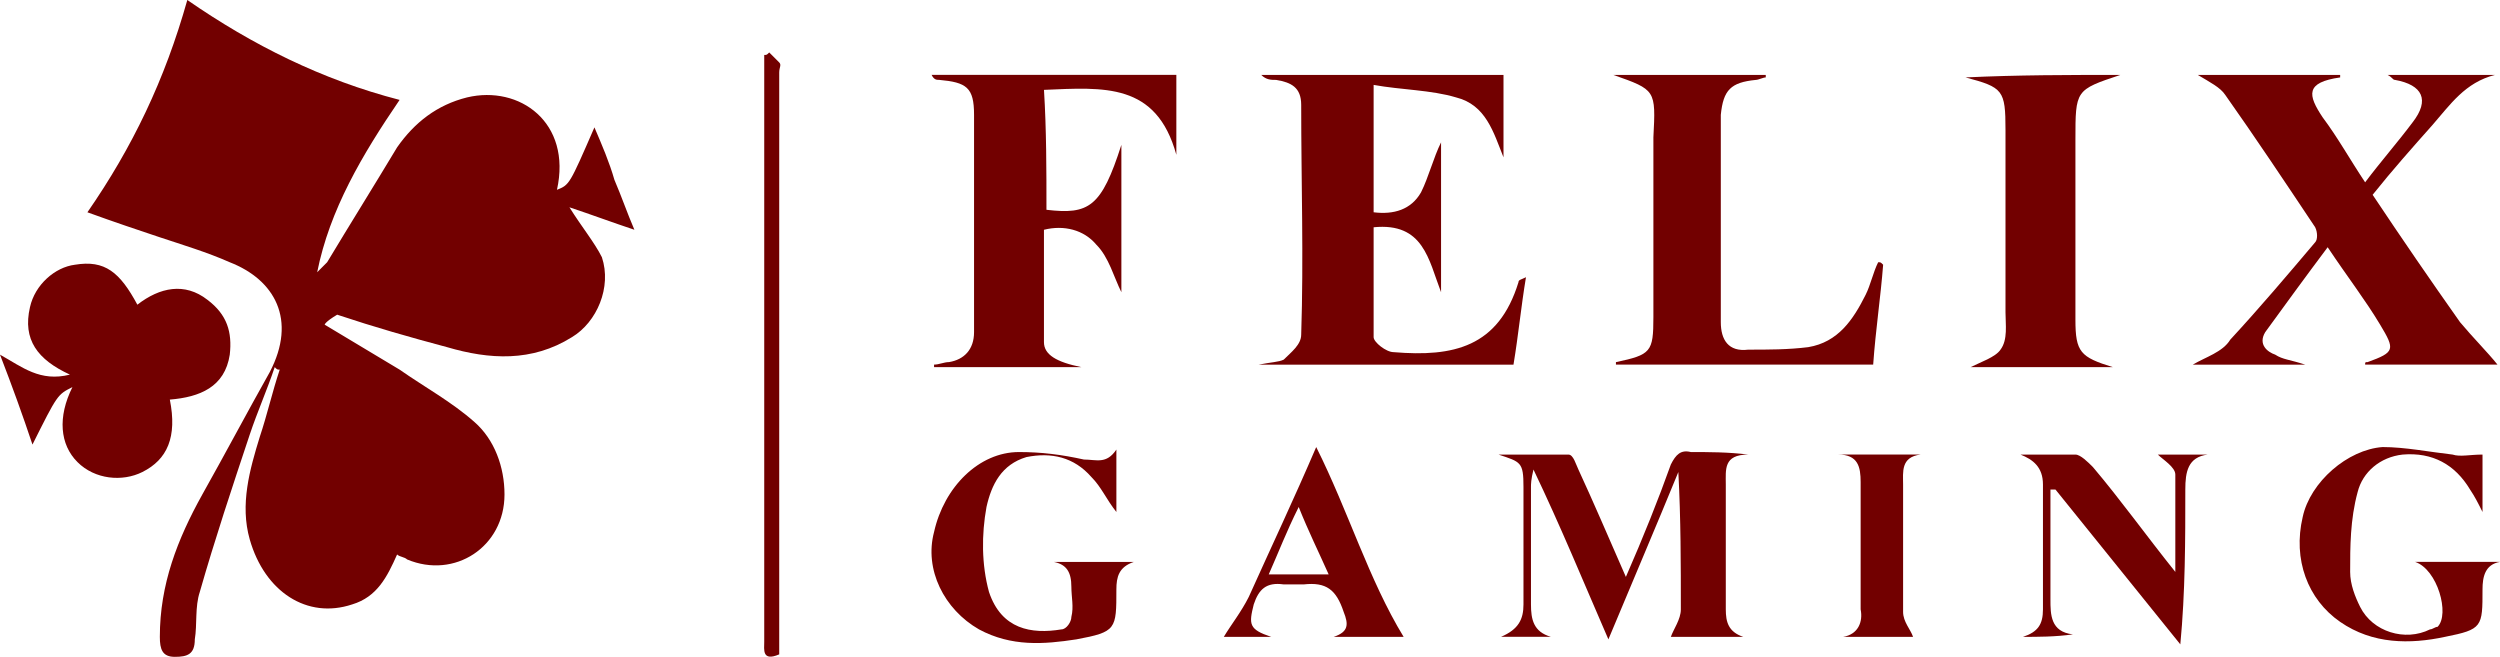
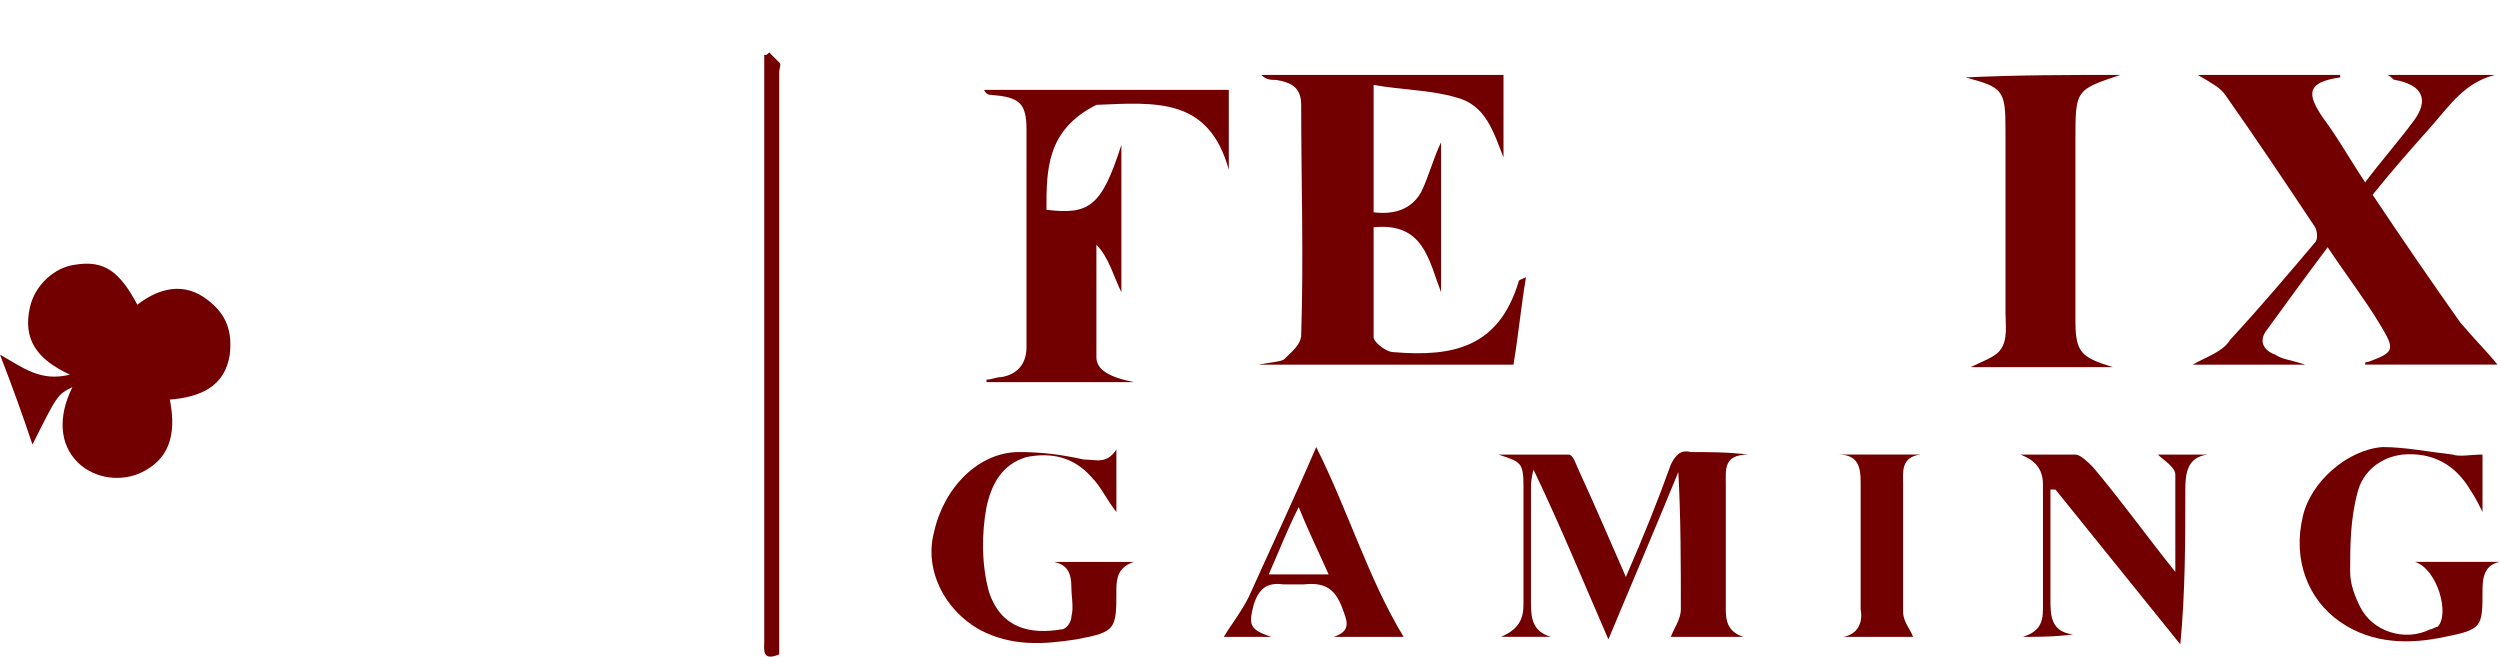
<svg xmlns="http://www.w3.org/2000/svg" version="1.1" id="Слой_1" x="0px" y="0px" width="100.1px" height="26.3px" viewBox="0 0 100.1 26.3" enable-background="new 0 0 100.1 26.3" xml:space="preserve">
  <title>D2911447-9B38-449D-A4F7-03C6B9E07C96</title>
  <desc>Created with sketchtool.</desc>
  <g id="b4QJxq_1_" enable-background="new    ">
    <g>
-       <path fill="#720000" d="M13,13c1,0.6,2,1.201,3,1.8c1,0.699,2.1,1.3,3,2.1c0.8,0.7,1.2,1.801,1.2,2.9c0,2.1-2,3.4-3.9,2.6    c-0.1-0.1-0.3-0.1-0.4-0.199c-0.399,0.899-0.8,1.699-1.8,2c-1.8,0.6-3.5-0.5-4.1-2.601c-0.4-1.399,0-2.8,0.399-4.101    C10.7,16.6,10.9,15.701,11.2,14.8c-0.101,0-0.101,0-0.2-0.1C10.7,15.6,10.3,16.5,10,17.4c-0.7,2.1-1.4,4.2-2,6.301    C7.8,24.3,7.9,25,7.8,25.6c0,0.601-0.3,0.7-0.8,0.7S6.4,26,6.4,25.5c0-2.1,0.7-3.899,1.7-5.699c0.9-1.6,1.8-3.301,2.7-4.9    c1.1-2.1,0.2-3.7-1.6-4.4c-0.9-0.4-1.9-0.7-2.801-1C5.5,9.2,4.6,8.9,3.5,8.5c1.8-2.6,3.1-5.3,4-8.5C10.1,1.8,12.9,3.2,16,4    c-1.5,2.2-2.8,4.4-3.3,6.9c0.1-0.1,0.3-0.3,0.399-0.4C14,9,15,7.4,15.9,5.9c0.7-1,1.601-1.7,2.801-2c2.1-0.5,4.199,1,3.6,3.7    c0.5-0.2,0.5-0.2,1.5-2.5c0.3,0.7,0.6,1.4,0.8,2.1c0.3,0.7,0.5,1.3,0.8,2C24.5,8.9,23.7,8.6,22.8,8.3c0.5,0.8,1,1.4,1.3,2    c0.4,1.2-0.2,2.6-1.2,3.2c-1.6,1-3.3,0.9-5,0.4C16.4,13.5,15,13.1,13.5,12.6C13,12.9,13,13,13,13z" />
      <path fill="#720000" d="M57.7,5.7c0,2,0,4,0,6C57.2,10.4,57,8.9,55,9.1c0,1.5,0,2.9,0,4.4c0,0.201,0.5,0.6,0.8,0.6    c2.4,0.2,4.2-0.2,5-2.8c0-0.1,0.1-0.1,0.3-0.2c-0.2,1.2-0.3,2.3-0.5,3.5c-3.3,0-6.7,0-10.2,0c0.5-0.101,0.801-0.101,1-0.2    c0.301-0.3,0.7-0.6,0.7-1c0.101-3.1,0-6.1,0-9.2c0-0.7-0.399-0.9-1-1c-0.2,0-0.399,0-0.6-0.2c3.2,0,6.399,0,9.7,0    c0,1.1,0,2.2,0,3.3c-0.4-1-0.7-2.1-1.9-2.4c-1-0.3-2.2-0.3-3.3-0.5c0,1.8,0,3.4,0,5.1c0.8,0.1,1.5-0.1,1.899-0.8    C57.2,7.1,57.4,6.3,57.7,5.7L57.7,5.7z" />
      <path fill="#720000" d="M95,7.8c1.2,1.8,2.3,3.4,3.5,5.1c0.5,0.6,1.1,1.2,1.5,1.7c-1.7,0-3.5,0-5.3,0c0-0.101,0-0.101,0.1-0.101    c1.1-0.399,1.1-0.5,0.5-1.5c-0.6-1-1.3-1.9-2.1-3.1c-0.9,1.2-1.7,2.3-2.5,3.4c-0.301,0.5,0.1,0.8,0.399,0.901    C91.4,14.4,91.7,14.4,92.3,14.6c-1.6,0-3,0-4.5,0c0.5-0.3,1.2-0.5,1.5-1c1.2-1.3,2.3-2.6,3.4-3.9c0.1-0.1,0.1-0.4,0-0.6    c-1.2-1.8-2.4-3.6-3.601-5.3C88.9,3.5,88.5,3.3,88,3c2,0,3.8,0,5.7,0v0.1C92.3,3.3,92.4,3.8,93,4.7c0.6,0.8,1.1,1.7,1.7,2.6    C95.3,6.5,96,5.7,96.6,4.9C97.3,4,97,3.4,95.9,3.2c-0.1,0-0.1-0.1-0.3-0.2c1.5,0,2.9,0,4.3,0c-1.199,0.3-1.8,1.2-2.5,2    C96.6,5.9,95.8,6.8,95,7.8z" />
      <path fill="#720000" d="M5.5,12.2C6.4,11.5,7.4,11.3,8.3,12c0.8,0.6,1,1.3,0.9,2.201C9,15.5,8,15.9,6.8,16    c0.3,1.5-0.1,2.4-1.1,2.9C4.9,19.3,3.8,19.201,3.1,18.5c-0.7-0.699-0.8-1.799-0.2-3C2.3,15.8,2.3,15.8,1.3,17.8    c-0.4-1.2-0.8-2.301-1.3-3.6C0.9,14.701,1.6,15.3,2.8,15c-1.3-0.6-1.9-1.399-1.6-2.7c0.199-0.9,1-1.6,1.8-1.7    C4.2,10.4,4.8,10.9,5.5,12.2z" />
-       <path fill="#720000" d="M41.9,8.4c1.7,0.2,2.2-0.1,3-2.6c0,2.1,0,4,0,5.9c-0.3-0.6-0.5-1.4-1-1.9c-0.5-0.6-1.3-0.8-2.1-0.6    c0,1.5,0,3,0,4.5c0,0.5,0.5,0.799,1.5,1c-2,0-3.9,0-5.9,0c0,0,0,0,0-0.101c0.2,0,0.4-0.101,0.601-0.101c0.6-0.1,1-0.5,1-1.2    c0-2.9,0-5.8,0-8.7c0-1.1-0.3-1.3-1.4-1.4c-0.1,0-0.2,0-0.3-0.2c3.3,0,6.5,0,9.8,0c0,1.1,0,2.1,0,3.2c-0.8-2.9-2.899-2.7-5.3-2.6    C41.9,5.2,41.9,6.8,41.9,8.4z" />
-       <path fill="#720000" d="M64.6,3c2,0,4.101,0,6.101,0v0.1c-0.101,0-0.301,0.1-0.4,0.1c-1,0.1-1.3,0.4-1.4,1.4c0,2.8,0,5.6,0,8.3    c0,0.7,0.301,1.2,1.101,1.1c0.8,0,1.6,0,2.399-0.1c1.2-0.199,1.801-1.1,2.301-2.1c0.199-0.4,0.3-0.9,0.5-1.3    c0.1,0,0.1,0,0.199,0.1c-0.1,1.3-0.3,2.6-0.399,4c-3.5,0-6.9,0-10.3,0V14.5c1.399-0.299,1.5-0.399,1.5-1.799c0-2.4,0-4.8,0-7.2    C66.3,3.6,66.3,3.6,64.6,3z" />
+       <path fill="#720000" d="M41.9,8.4c1.7,0.2,2.2-0.1,3-2.6c0,2.1,0,4,0,5.9c-0.3-0.6-0.5-1.4-1-1.9c0,1.5,0,3,0,4.5c0,0.5,0.5,0.799,1.5,1c-2,0-3.9,0-5.9,0c0,0,0,0,0-0.101c0.2,0,0.4-0.101,0.601-0.101c0.6-0.1,1-0.5,1-1.2    c0-2.9,0-5.8,0-8.7c0-1.1-0.3-1.3-1.4-1.4c-0.1,0-0.2,0-0.3-0.2c3.3,0,6.5,0,9.8,0c0,1.1,0,2.1,0,3.2c-0.8-2.9-2.899-2.7-5.3-2.6    C41.9,5.2,41.9,6.8,41.9,8.4z" />
      <path fill="#720000" d="M84.9,3c-1.8,0.6-1.8,0.6-1.8,2.6c0,2.4,0,4.8,0,7.2c0,1.3,0.2,1.5,1.5,1.901c-0.899,0-1.899,0-2.8,0    c-1,0-1.9,0-2.9,0c0.4-0.201,1-0.4,1.2-0.701c0.3-0.399,0.2-1,0.2-1.5c0-2.4,0-4.9,0-7.3c0-1.6-0.1-1.7-1.6-2.1    C80.8,3,82.8,3,84.9,3z" />
      <path fill="#720000" d="M65.1,23.1c0.7-1.601,1.3-3.101,1.8-4.5c0.2-0.399,0.4-0.601,0.801-0.5c0.699,0,1.5,0,2.3,0.101    c-1,0-0.9,0.6-0.9,1.199c0,1.7,0,3.4,0,5c0,0.5,0.101,0.9,0.7,1.1c-1,0-2,0-2.9,0c0.101-0.299,0.4-0.699,0.4-1.1    c0-1.8,0-3.6-0.1-5.5c-0.9,2.2-1.801,4.301-2.801,6.7c-1-2.3-1.899-4.5-3-6.8c-0.1,0.4-0.1,0.6-0.1,0.699c0,1.601,0,3.101,0,4.701    c0,0.6,0.1,1.1,0.8,1.299c-0.6,0-1.2,0-2,0c0.7-0.299,0.9-0.699,0.9-1.299C61,22.6,61,21,61,19.5c0-1-0.101-1-1-1.299    c0.899,0,1.8,0,2.8,0c0.2,0,0.3,0.399,0.4,0.6C63.8,20.1,64.4,21.5,65.1,23.1z" />
      <path fill="#720000" d="M44.7,18c0,0.801,0,1.601,0,2.5c-0.4-0.5-0.601-1-1-1.399c-0.7-0.8-1.601-1-2.601-0.8    c-1,0.3-1.399,1.1-1.6,2c-0.2,1.1-0.2,2.3,0.1,3.4c0.5,1.5,1.7,1.699,2.9,1.5c0.2,0,0.399-0.301,0.399-0.5    c0.101-0.4,0-0.801,0-1.201c0-0.6-0.199-0.899-0.699-1c1.1,0,2.1,0,3.199,0C44.8,22.701,44.7,23.1,44.7,23.6    c0,1.601,0,1.7-1.601,2c-1.3,0.2-2.6,0.3-3.899-0.399C37.8,24.4,37,22.8,37.4,21.3c0.4-1.801,1.801-3.2,3.4-3.2    c0.9,0,1.7,0.101,2.6,0.3C43.9,18.4,44.3,18.6,44.7,18z" />
      <path fill="#720000" d="M99.4,18.201c0,0.6,0,1.399,0,2.299C99.2,20.1,99.1,19.9,98.9,19.6c-0.6-1-1.5-1.5-2.699-1.399    c-0.9,0.1-1.601,0.699-1.801,1.5c-0.3,1.1-0.3,2.199-0.3,3.199c0,0.5,0.2,1,0.4,1.4c0.5,1,1.8,1.4,2.8,0.9    c0.1,0,0.2-0.101,0.3-0.101c0.5-0.5,0-2.3-0.899-2.601c1.199,0,2.3,0,3.399,0C99.5,22.6,99.4,23.1,99.4,23.6    c0,1.5,0,1.601-1.5,1.899C96.5,25.8,95,25.8,93.7,24.9c-1.301-0.9-1.9-2.5-1.5-4.199C92.5,19.3,94,18,95.4,17.9    c0.9,0,1.9,0.2,2.801,0.301C98.5,18.3,98.9,18.201,99.4,18.201z" />
      <path fill="#720000" d="M81,25.5c0.6-0.199,0.8-0.5,0.8-1.1c0-1.699,0-3.4,0-5c0-0.699-0.4-1-0.9-1.199c0.7,0,1.5,0,2.2,0    c0.2,0,0.5,0.299,0.7,0.5C84.9,20,85.9,21.4,87.1,22.9c0-1.4,0-2.6,0-3.9c0-0.299-0.5-0.6-0.7-0.799c0.601,0,1.301,0,2,0    C87.6,18.3,87.5,18.9,87.5,19.6c0,2,0,4.101-0.2,6.2c-1.7-2.1-3.3-4.1-5-6.2c-0.1,0-0.1,0-0.2,0c0,0.601,0,1.2,0,1.8    c0,0.9,0,1.801,0,2.6c0,0.601,0,1.301,0.9,1.4C82.3,25.5,81.6,25.5,81,25.5z" />
      <path fill="#720000" d="M53.4,25.5C54,25.3,54,25,53.8,24.5c-0.3-0.899-0.7-1.199-1.6-1.1c-0.2,0-0.5,0-0.801,0    c-0.699-0.1-1,0.2-1.199,0.801C50,25,50,25.201,50.9,25.5c-0.699,0-1.399,0-1.899,0c0.3-0.5,0.7-1,1-1.6c0.899-2,1.8-3.9,2.7-6    c1.3,2.6,2.1,5.301,3.5,7.6C55.4,25.5,54.4,25.5,53.4,25.5z M50.8,23c0.9,0,1.6,0,2.4,0C52.8,22.1,52.4,21.3,52,20.3    C51.5,21.3,51.2,22.1,50.8,23z" />
      <path fill="#720000" d="M30.8,2.1c0.1,0.1,0.3,0.3,0.4,0.4c0.1,0.1,0,0.2,0,0.4c0,7.6,0,15.2,0,22.801c0,0.199,0,0.299,0,0.5    C30.5,26.5,30.6,26,30.6,25.701c0-2.601,0-5.101,0-7.701c0-5,0-10.1,0-15.1c0-0.2,0-0.5,0-0.7C30.7,2.2,30.7,2.2,30.8,2.1z" />
      <path fill="#720000" d="M73.8,25.5c0.6-0.1,0.8-0.6,0.7-1.1c0-1.699,0-3.4,0-5.1c0-0.6-0.101-1.1-0.9-1.1c1.101,0,2.2,0,3.3,0    C76.1,18.3,76.2,18.9,76.2,19.4c0,1.7,0,3.4,0,5.1c0,0.4,0.3,0.701,0.399,1C75.9,25.5,74.9,25.5,73.8,25.5z" />
    </g>
  </g>
  <path fill="none" d="M-23.4-91.2" />
</svg>